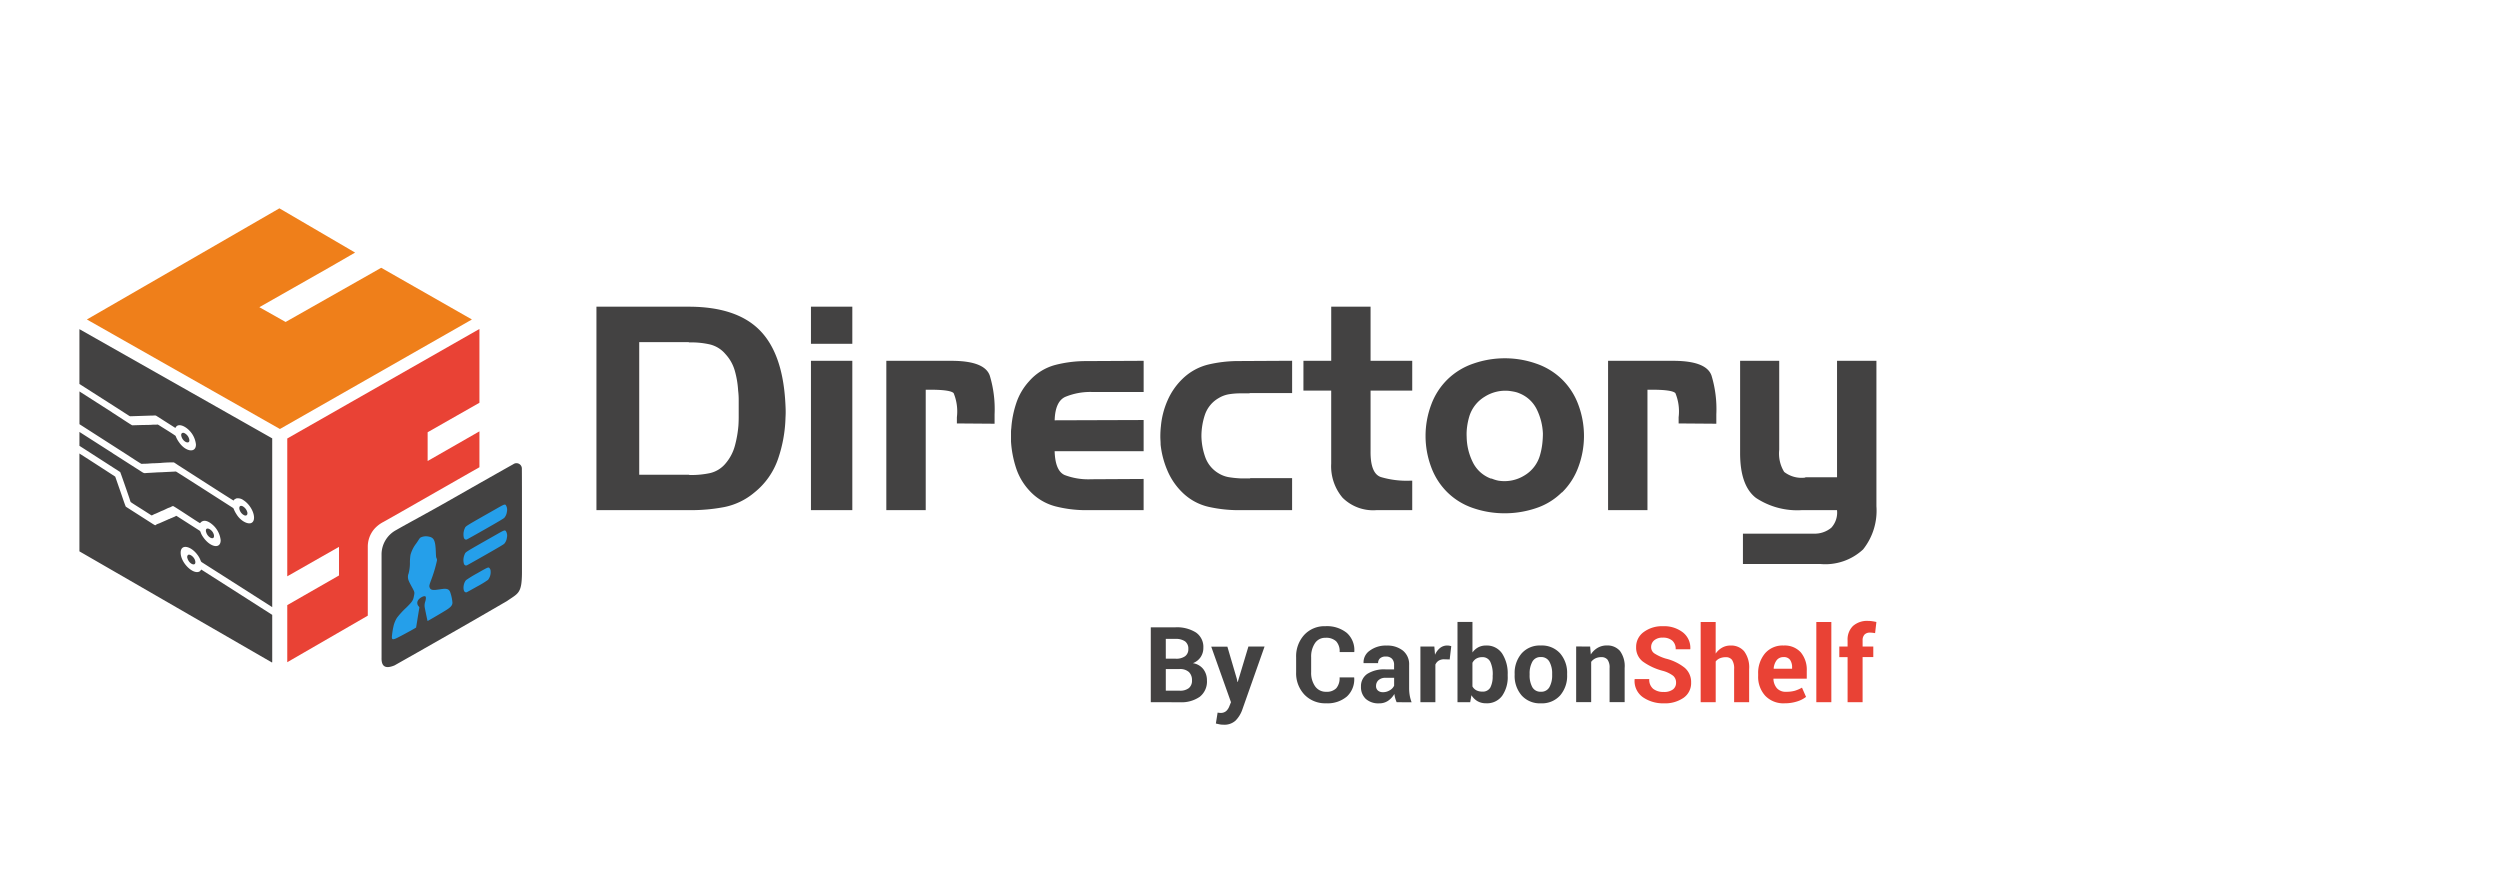
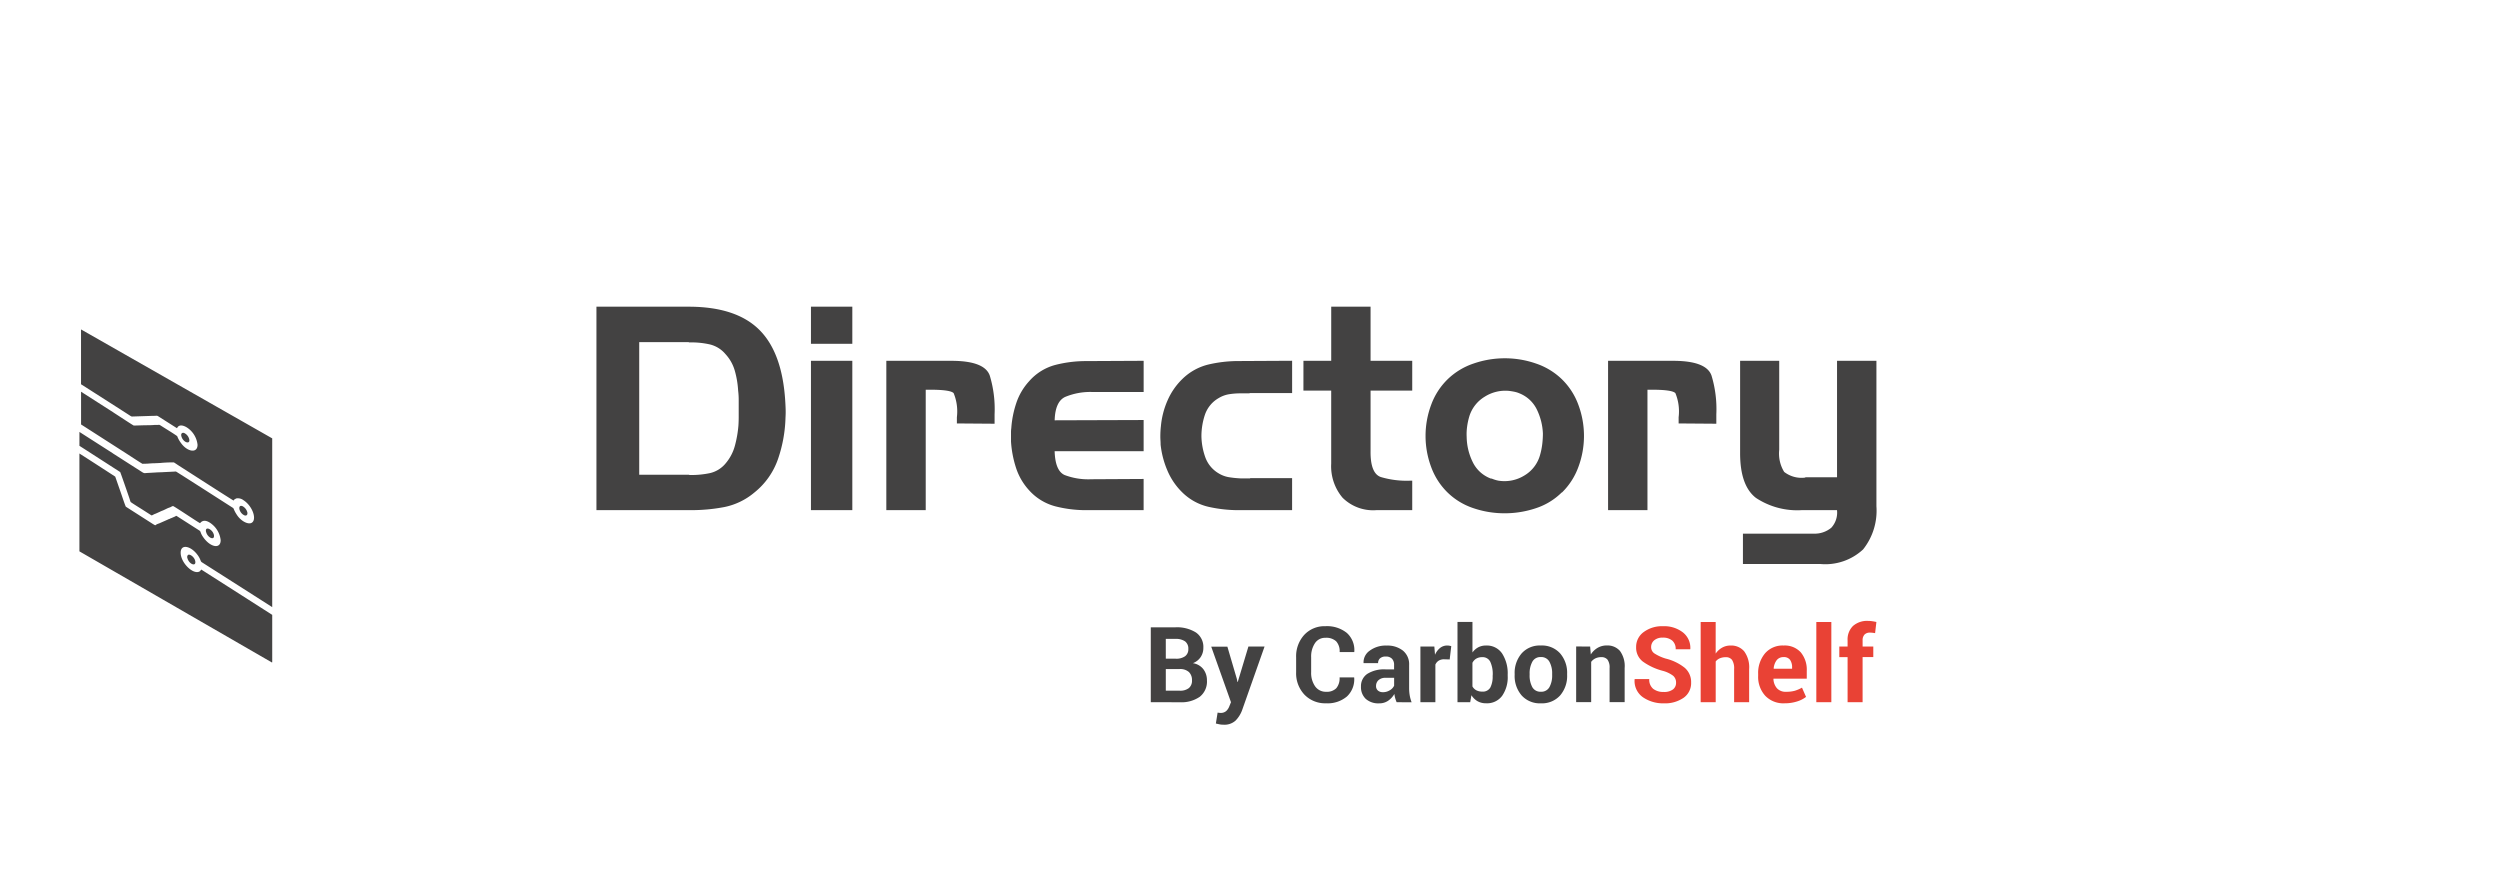
<svg xmlns="http://www.w3.org/2000/svg" width="252" height="88" viewBox="0 0 252 88">
  <g id="logo-directory-app" transform="translate(-4129 -7892)">
    <rect id="Rectangle_2498" data-name="Rectangle 2498" width="252" height="88" transform="translate(4129 7892)" fill="#fff" opacity="0" />
    <g id="Group_11322" data-name="Group 11322" transform="translate(4083 7741)">
      <g id="Group_11320" data-name="Group 11320" transform="translate(-285.688 12.88)">
        <path id="Path_22876" data-name="Path 22876" d="M-121.18-36.231a.883.883,0,0,0-.3-.7,3.048,3.048,0,0,0-1.066-.5,6.055,6.055,0,0,1-1.983-.928,1.757,1.757,0,0,1-.676-1.457,1.832,1.832,0,0,1,.762-1.517,3.089,3.089,0,0,1,1.944-.588,3.067,3.067,0,0,1,2.019.632,1.979,1.979,0,0,1,.738,1.658l-.01.031h-1.467a1.1,1.1,0,0,0-.342-.869,1.4,1.4,0,0,0-.959-.3,1.267,1.267,0,0,0-.866.27.878.878,0,0,0-.306.69.753.753,0,0,0,.331.631,4.44,4.44,0,0,0,1.146.521,4.93,4.93,0,0,1,1.9.92,1.885,1.885,0,0,1,.653,1.5,1.8,1.8,0,0,1-.757,1.529,3.286,3.286,0,0,1-2,.56,3.576,3.576,0,0,1-2.091-.607,2,2,0,0,1-.848-1.81l.01-.031h1.467a1.188,1.188,0,0,0,.394.985,1.659,1.659,0,0,0,1.068.316,1.458,1.458,0,0,0,.926-.254A.824.824,0,0,0-121.18-36.231Zm3.992-2.929a1.927,1.927,0,0,1,.648-.6,1.708,1.708,0,0,1,.849-.215,1.718,1.718,0,0,1,1.377.583,2.721,2.721,0,0,1,.5,1.8v3.328h-1.514V-37.6a1.55,1.55,0,0,0-.21-.926.746.746,0,0,0-.629-.272,1.507,1.507,0,0,0-.6.111,1.042,1.042,0,0,0-.417.319v4.107H-118.7v-8.088h1.514Zm6.948,5.009a2.524,2.524,0,0,1-1.96-.77,2.822,2.822,0,0,1-.705-1.984v-.207a3.072,3.072,0,0,1,.684-2.063,2.327,2.327,0,0,1,1.882-.8,2.178,2.178,0,0,1,1.734.692,2.735,2.735,0,0,1,.6,1.864v.783h-3.344l-.016.031a1.515,1.515,0,0,0,.35.934,1.172,1.172,0,0,0,.931.358,3.114,3.114,0,0,0,.863-.1,3.523,3.523,0,0,0,.734-.316l.409.932a2.81,2.81,0,0,1-.912.462A4.047,4.047,0,0,1-110.24-34.152Zm-.1-4.656a.841.841,0,0,0-.7.314,1.574,1.574,0,0,0-.3.832l.01.026h1.846v-.114a1.31,1.31,0,0,0-.2-.775A.748.748,0,0,0-110.338-38.808Zm4.812,4.547h-1.514v-8.088h1.514Zm1.638,0v-4.547h-.835v-1.063h.835v-.622a1.9,1.9,0,0,1,.544-1.454,2.149,2.149,0,0,1,1.529-.511,2.766,2.766,0,0,1,.392.029q.2.029.438.08l-.13,1.125q-.125-.021-.241-.036a2.085,2.085,0,0,0-.272-.016.727.727,0,0,0-.557.2.819.819,0,0,0-.189.581v.622h1.077v1.063h-1.078v4.547Z" transform="translate(621.815 243.164)" fill="#e94235" />
        <path id="Path_22877" data-name="Path 22877" d="M-377.937-33.806v-7.549h2.473a3.59,3.59,0,0,1,2.079.521,1.764,1.764,0,0,1,.747,1.548,1.65,1.65,0,0,1-.27.928,1.639,1.639,0,0,1-.788.618,1.626,1.626,0,0,1,1.063.612A1.837,1.837,0,0,1-372.276-36a1.953,1.953,0,0,1-.716,1.641,3.227,3.227,0,0,1-2.026.556Zm1.514-3.339v2.178h1.405a1.407,1.407,0,0,0,.918-.262.949.949,0,0,0,.316-.775,1.111,1.111,0,0,0-.311-.845,1.318,1.318,0,0,0-.939-.3Zm0-1.047h1.011a1.515,1.515,0,0,0,.933-.249.857.857,0,0,0,.327-.726.906.906,0,0,0-.329-.772,1.617,1.617,0,0,0-.983-.249h-.96Zm7.16,2.032.062.311h.031l1.073-3.567h1.628l-2.276,6.45a2.97,2.97,0,0,1-.648,1.014,1.663,1.663,0,0,1-1.229.412,1.9,1.9,0,0,1-.355-.031q-.163-.031-.4-.088l.176-1.1.145.021a1.07,1.07,0,0,0,.14.01.825.825,0,0,0,.576-.184,1.215,1.215,0,0,0,.311-.459l.176-.436-1.991-5.6h1.628Zm11.821-.145.01.031a2.363,2.363,0,0,1-.736,1.892,3.006,3.006,0,0,1-2.09.685,2.894,2.894,0,0,1-2.193-.874,3.134,3.134,0,0,1-.835-2.259v-1.5a3.192,3.192,0,0,1,.814-2.259,2.775,2.775,0,0,1,2.136-.879,3.186,3.186,0,0,1,2.157.674,2.321,2.321,0,0,1,.757,1.9l-.01.031H-358.9a1.484,1.484,0,0,0-.35-1.081,1.46,1.46,0,0,0-1.081-.355,1.22,1.22,0,0,0-1.06.547,2.419,2.419,0,0,0-.381,1.413v1.509a2.347,2.347,0,0,0,.4,1.422,1.306,1.306,0,0,0,1.117.55,1.329,1.329,0,0,0,1.014-.355,1.545,1.545,0,0,0,.334-1.091Zm4.288,2.5a3.183,3.183,0,0,1-.143-.4,2.813,2.813,0,0,1-.086-.436,2.076,2.076,0,0,1-.618.679,1.546,1.546,0,0,1-.913.27,1.9,1.9,0,0,1-1.358-.454,1.625,1.625,0,0,1-.477-1.237,1.479,1.479,0,0,1,.635-1.278,3.171,3.171,0,0,1,1.853-.454h.849v-.446a.873.873,0,0,0-.212-.627.834.834,0,0,0-.632-.223.822.822,0,0,0-.568.179.625.625,0,0,0-.2.49h-1.457l-.01-.031a1.423,1.423,0,0,1,.62-1.226,2.691,2.691,0,0,1,1.714-.516,2.512,2.512,0,0,1,1.636.508,1.77,1.77,0,0,1,.625,1.457v2.317a4.379,4.379,0,0,0,.06.741,3.72,3.72,0,0,0,.191.69Zm-1.384-1.011a1.29,1.29,0,0,0,.705-.2,1.061,1.061,0,0,0,.425-.456v-.793h-.849a1.008,1.008,0,0,0-.728.238.784.784,0,0,0-.246.586.585.585,0,0,0,.184.454.728.728,0,0,0,.51.169Zm6.73-3.3-.555-.016a1.008,1.008,0,0,0-.555.14.888.888,0,0,0-.332.394v3.79h-1.509v-5.61h1.405l.067.83a1.77,1.77,0,0,1,.511-.687,1.139,1.139,0,0,1,.723-.246,1.132,1.132,0,0,1,.21.018q.1.018.194.044Zm5.849,1.659a3.282,3.282,0,0,1-.56,2.007,1.894,1.894,0,0,1-1.618.752,1.71,1.71,0,0,1-.858-.207,1.773,1.773,0,0,1-.62-.607l-.125.705h-1.281v-8.088h1.509v3.075a1.714,1.714,0,0,1,.583-.519,1.63,1.63,0,0,1,.78-.181,1.858,1.858,0,0,1,1.628.806,3.7,3.7,0,0,1,.56,2.149Zm-1.509-.109a2.921,2.921,0,0,0-.241-1.3.846.846,0,0,0-.822-.48,1.13,1.13,0,0,0-.6.148,1.024,1.024,0,0,0-.384.423V-35.4a.962.962,0,0,0,.386.389,1.243,1.243,0,0,0,.6.135.861.861,0,0,0,.819-.412,2.4,2.4,0,0,0,.233-1.169Zm2.209-.1a3.01,3.01,0,0,1,.7-2.056,2.44,2.44,0,0,1,1.939-.8,2.467,2.467,0,0,1,1.95.8,2.994,2.994,0,0,1,.7,2.058v.109a3,3,0,0,1-.7,2.061,2.455,2.455,0,0,1-1.942.8,2.462,2.462,0,0,1-1.947-.8,3,3,0,0,1-.7-2.061Zm1.509.109a2.441,2.441,0,0,0,.27,1.231.931.931,0,0,0,.871.463.922.922,0,0,0,.858-.467,2.424,2.424,0,0,0,.272-1.229v-.109a2.4,2.4,0,0,0-.275-1.218.93.93,0,0,0-.866-.472.918.918,0,0,0-.858.474,2.421,2.421,0,0,0-.272,1.216Zm6.1-2.862.067.8a2.051,2.051,0,0,1,.69-.669,1.79,1.79,0,0,1,.918-.238,1.668,1.668,0,0,1,1.327.547,2.593,2.593,0,0,1,.477,1.729v3.437h-1.519v-3.432a1.343,1.343,0,0,0-.21-.853.774.774,0,0,0-.63-.251,1.322,1.322,0,0,0-.594.127,1.158,1.158,0,0,0-.422.349v4.06h-1.514v-5.61Z" transform="translate(825.624 242.709)" fill="#434242" />
      </g>
      <path id="Path_22914" data-name="Path 22914" d="M9.768-94.776h9.4q4.684.029,7,2.314t2.628,7.141q.029.428.043.857t-.014.885a13.9,13.9,0,0,1-.744,4.127,7.436,7.436,0,0,1-2.4,3.413,6.777,6.777,0,0,1-3.013,1.457,17.684,17.684,0,0,1-3.385.314H9.768Zm9.312,3.57h-5v13.368h5a.284.284,0,0,0,.129.029h.129a9.093,9.093,0,0,0,1.842-.186,2.875,2.875,0,0,0,1.585-.957,4.577,4.577,0,0,0,.957-1.8,11.312,11.312,0,0,0,.357-2.028q.029-.428.029-.857v-1.757a7.477,7.477,0,0,0-.057-.928,9.268,9.268,0,0,0-.328-1.971,4.132,4.132,0,0,0-.957-1.714,2.957,2.957,0,0,0-1.586-.971,8.466,8.466,0,0,0-1.842-.2H19.08ZM35.561-74.267h-4.17V-89.32h4.17Zm0-16.767h-4.17v-3.742h4.17Zm3.428,1.714h6.684q3.228.029,3.742,1.485a11.673,11.673,0,0,1,.486,3.913v.943l-3.8-.029v-.628a4.823,4.823,0,0,0-.328-2.428q-.328-.343-2.385-.344h-.428v12.14H38.988ZM59.126-74.267a12.4,12.4,0,0,1-3.1-.386,5.405,5.405,0,0,1-2.642-1.614,6.139,6.139,0,0,1-1.328-2.285,10.774,10.774,0,0,1-.5-2.628v-.957a2.725,2.725,0,0,1,.029-.386,10.086,10.086,0,0,1,.5-2.528,6.126,6.126,0,0,1,1.3-2.214,5.325,5.325,0,0,1,2.642-1.642,12.4,12.4,0,0,1,3.1-.386l5.8-.029v3.142H59.669a6.563,6.563,0,0,0-2.656.5q-1,.471-1.057,2.356l8.969-.029v3.142H55.955q.057,1.971,1,2.4a6.684,6.684,0,0,0,2.685.428l5.284-.029v3.142Zm16.538-3.228h4.227v3.228h-5.4A13.785,13.785,0,0,1,71.48-74.6a5.54,5.54,0,0,1-2.642-1.442,6.738,6.738,0,0,1-1.515-2.214,9.066,9.066,0,0,1-.686-2.614q0-.2-.014-.414t-.014-.414q0-.257.014-.514t.043-.514a8.254,8.254,0,0,1,.657-2.571,6.778,6.778,0,0,1,1.515-2.2,5.65,5.65,0,0,1,2.642-1.457,13.236,13.236,0,0,1,3.013-.343l5.4-.029v3.256H75.664a.584.584,0,0,1-.186.029h-.814a7.134,7.134,0,0,0-1.114.087,2.907,2.907,0,0,0-1.028.371,3.081,3.081,0,0,0-1.414,1.685,6.825,6.825,0,0,0-.357,2.2,6.641,6.641,0,0,0,.4,2.128,3.094,3.094,0,0,0,1.371,1.614,2.907,2.907,0,0,0,1.028.371,10.5,10.5,0,0,0,1.114.114h1Zm5.37-11.825h2.8v-5.456H87.8v5.456H92v3H87.8v6.084q-.029,2.257,1.028,2.628a9.1,9.1,0,0,0,2.913.371H92v2.97H88.375a4.363,4.363,0,0,1-3.4-1.257,4.909,4.909,0,0,1-1.143-3.428V-86.32h-2.8Zm26.05,13.254a6.624,6.624,0,0,1-2.614,1.6,9.832,9.832,0,0,1-3.156.514,9.7,9.7,0,0,1-3.142-.514,6.807,6.807,0,0,1-2.6-1.571,6.905,6.905,0,0,1-1.672-2.6,8.949,8.949,0,0,1-.557-3.113,8.949,8.949,0,0,1,.557-3.113,6.9,6.9,0,0,1,1.672-2.6,6.939,6.939,0,0,1,2.614-1.585,9.59,9.59,0,0,1,3.156-.528,9.506,9.506,0,0,1,3.128.528,6.939,6.939,0,0,1,2.614,1.585,6.9,6.9,0,0,1,1.671,2.6,8.949,8.949,0,0,1,.557,3.113,8.949,8.949,0,0,1-.558,3.113,6.9,6.9,0,0,1-1.671,2.6Zm-7.112-1.4a3.874,3.874,0,0,0,.386.143,2.757,2.757,0,0,0,.357.087,3.812,3.812,0,0,0,2.571-.514,3.467,3.467,0,0,0,1.6-2.085,6.724,6.724,0,0,0,.214-1.043,8.867,8.867,0,0,0,.071-1.128,6.084,6.084,0,0,0-.6-2.385,3.306,3.306,0,0,0-1.742-1.642,2.575,2.575,0,0,0-.543-.171q-.286-.057-.543-.087a3.887,3.887,0,0,0-2.456.6,3.52,3.52,0,0,0-1.542,2,6.83,6.83,0,0,0-.214,1.014,5.5,5.5,0,0,0-.043,1.043,5.923,5.923,0,0,0,.614,2.528,3.307,3.307,0,0,0,1.871,1.671ZM111.74-89.32h6.685q3.228.029,3.742,1.485a11.673,11.673,0,0,1,.486,3.913v.943l-3.8-.029v-.628a4.823,4.823,0,0,0-.328-2.428q-.328-.343-2.386-.344h-.428v12.14h-3.97Zm19.88,11.74h3.2V-89.32h3.97v14.653a6.266,6.266,0,0,1-1.342,4.356,5.586,5.586,0,0,1-4.313,1.471h-7.8V-71.9h7.112a2.615,2.615,0,0,0,1.8-.6,2.264,2.264,0,0,0,.571-1.771h-3.513A7.537,7.537,0,0,1,126.65-75.5q-1.6-1.228-1.6-4.513V-89.32h3.942v8.969a3.541,3.541,0,0,0,.5,2.229,2.854,2.854,0,0,0,2.128.571Z" transform="translate(96.353 276.691)" fill="#434242" />
      <g id="Group_10775" data-name="Group 10775" transform="translate(54 172)">
        <g id="Group_10773" data-name="Group 10773" transform="translate(0 0)">
-           <path id="Path_22867" data-name="Path 22867" d="M1933.88,5338.385l-.011.005v17l-1.762-1.126h0l-5.333-3.4c-.161-.1-.085-.291-.475-.794-.669-.862-1.653-1.065-1.658-.174-.007,1.027,1.268,2.251,1.9,1.9.084-.046.112-.131.183-.19l4.7,3v0l2.446,1.564v4.777l-.035.02-9.7-5.6-9.7-5.6v-9.863c1.257.8,3.486,2.249,3.61,2.331l.527,1.508c.131.367.417,1.258.54,1.521l2.639,1.688c.472.3.275.158.566.054.059-.021.1-.04.155-.055l.878-.387a.606.606,0,0,1,.152-.061c.054-.017.089-.049.146-.07a.482.482,0,0,0,.077-.028l.374-.161c.054-.03.055-.095.175-.018l2.259,1.445c.167.106.057.219.412.712.711.99,1.729,1.17,1.729.264a2.4,2.4,0,0,0-.86-1.6c-.882-.732-1.194-.116-1.218-.12-.091-.013-2.59-1.7-2.727-1.729a.813.813,0,0,0-.223.1c-.073.034-.131.052-.23.087-.171.063-.457.229-.652.293q-.114.044-.223.1l-.326.147c-.036.018-.073.034-.111.049a.826.826,0,0,0-.116.043l-.216.109c-.054.032-.081.011-.174-.049l-.712-.455c-.308-.2-1.022-.632-1.285-.828-.046-.105-.088-.258-.125-.372-.11-.325-.88-2.553-.93-2.648-.274-.175-2.809-1.811-4.109-2.645v-1.4l3.355,2.146v.007l2.97,1.9c.218.139.253.1.491.085l.839-.047c.274-.024.568-.019.844-.039l1.054-.052c.082,0,.134-.041.252.035,1.9,1.2,3.773,2.41,5.664,3.618.123.08.047.169.4.705.4.623,1.088.969,1.438.828.625-.254.2-1.681-.781-2.31a.916.916,0,0,0-.731-.169.353.353,0,0,1-.048.029l-.139.082c-.032.027-.045.068-.072.1-.271-.144-5.041-3.217-5.554-3.545-.12-.076-.358-.244-.462-.3a12.357,12.357,0,0,0-1.379.059l-.551.025c-.044,0-.1,0-.141,0l-.409.026c-.227.026-.459.02-.689.031a.2.2,0,0,1-.161-.027c-.251-.143-1.1-.7-1.393-.892l-4.794-3.075v-3.3l3.28,2.1v.006c.627.4,1.918,1.261,2.039,1.307l.955-.028c.344-.01.786,0,1.112-.034l.328,0c.158-.005.13-.064.376.1.438.281,1.246.768,1.6,1.027a2.689,2.689,0,0,0,.367.672c.632.911,1.685,1.106,1.685.2a2.378,2.378,0,0,0-.889-1.614c-.388-.309-.791-.415-1.014-.267-.09.059-.1.11-.175.208l-1.916-1.22a.313.313,0,0,0-.217-.031c-.068,0-.129.005-.192.01s-.129,0-.2,0l-1.943.063c-.094,0-.1.014-.251-.083-.757-.491-3.165-2.03-4.949-3.169v-5.526Zm-2.835,7.742c.186.09.364-.005.32-.278a.969.969,0,0,0-.486-.633C1930.365,5345,1930.489,5345.861,1931.045,5346.127Zm-6.33-7.96c.166.645.935.869.785.281a.931.931,0,0,0-.507-.611c-.179-.062-.356.031-.279.33Zm2.49,9.639c.139.6.9.923.786.3a.911.911,0,0,0-.5-.608c-.208-.079-.361,0-.29.312Zm-1.888,2.633c.164.643.917.907.793.307-.093-.448-.594-.758-.738-.607a.3.3,0,0,0-.055.3Z" transform="translate(-1914.43 -5315.191)" fill="#434242" fill-rule="evenodd" />
-           <path id="Path_22866" data-name="Path 22866" d="M2014.525,4033.51l7.63,4.46-2.509,1.449-7.142,4.057,2.647,1.489,9.637-5.463,9.142,5.212-19.353,11.039-19.458-11.039,9.7-5.6Z" transform="translate(-1994.362 -4033.51)" fill="#ef7f1a" fill-rule="evenodd" />
-           <path id="Subtraction_4" data-name="Subtraction 4" d="M0,33.591H0V27.837l5.216-2.989V21.963L0,24.933V11.041L19.371,0V7.439l-5.221,2.973v2.9l5.221-2.991v3.618c-1.309.743-2.912,1.659-4.461,2.544h0c-2.419,1.381-4.7,2.687-5.238,2.979a3.14,3.14,0,0,0-.928.734,2.751,2.751,0,0,0-.627,1.763v6.941L0,33.591Z" transform="translate(20.956 12.159)" fill="#e94235" />
+           <path id="Path_22867" data-name="Path 22867" d="M1933.88,5338.385l-.011.005v17l-1.762-1.126h0l-5.333-3.4c-.161-.1-.085-.291-.475-.794-.669-.862-1.653-1.065-1.658-.174-.007,1.027,1.268,2.251,1.9,1.9.084-.046.112-.131.183-.19l4.7,3v0l2.446,1.564v4.777l-.035.02-9.7-5.6-9.7-5.6v-9.863c1.257.8,3.486,2.249,3.61,2.331l.527,1.508c.131.367.417,1.258.54,1.521l2.639,1.688c.472.3.275.158.566.054.059-.021.1-.04.155-.055l.878-.387a.606.606,0,0,1,.152-.061c.054-.017.089-.049.146-.07a.482.482,0,0,0,.077-.028l.374-.161c.054-.03.055-.095.175-.018l2.259,1.445c.167.106.057.219.412.712.711.99,1.729,1.17,1.729.264a2.4,2.4,0,0,0-.86-1.6c-.882-.732-1.194-.116-1.218-.12-.091-.013-2.59-1.7-2.727-1.729a.813.813,0,0,0-.223.1c-.073.034-.131.052-.23.087-.171.063-.457.229-.652.293q-.114.044-.223.1l-.326.147c-.036.018-.073.034-.111.049a.826.826,0,0,0-.116.043l-.216.109c-.054.032-.081.011-.174-.049l-.712-.455c-.308-.2-1.022-.632-1.285-.828-.046-.105-.088-.258-.125-.372-.11-.325-.88-2.553-.93-2.648-.274-.175-2.809-1.811-4.109-2.645v-1.4l3.355,2.146v.007l2.97,1.9c.218.139.253.1.491.085l.839-.047c.274-.024.568-.019.844-.039l1.054-.052c.082,0,.134-.041.252.035,1.9,1.2,3.773,2.41,5.664,3.618.123.08.047.169.4.705.4.623,1.088.969,1.438.828.625-.254.2-1.681-.781-2.31a.916.916,0,0,0-.731-.169.353.353,0,0,1-.048.029l-.139.082c-.032.027-.045.068-.072.1-.271-.144-5.041-3.217-5.554-3.545-.12-.076-.358-.244-.462-.3a12.357,12.357,0,0,0-1.379.059l-.551.025c-.044,0-.1,0-.141,0l-.409.026c-.227.026-.459.02-.689.031c-.251-.143-1.1-.7-1.393-.892l-4.794-3.075v-3.3l3.28,2.1v.006c.627.4,1.918,1.261,2.039,1.307l.955-.028c.344-.01.786,0,1.112-.034l.328,0c.158-.005.13-.064.376.1.438.281,1.246.768,1.6,1.027a2.689,2.689,0,0,0,.367.672c.632.911,1.685,1.106,1.685.2a2.378,2.378,0,0,0-.889-1.614c-.388-.309-.791-.415-1.014-.267-.09.059-.1.11-.175.208l-1.916-1.22a.313.313,0,0,0-.217-.031c-.068,0-.129.005-.192.01s-.129,0-.2,0l-1.943.063c-.094,0-.1.014-.251-.083-.757-.491-3.165-2.03-4.949-3.169v-5.526Zm-2.835,7.742c.186.09.364-.005.32-.278a.969.969,0,0,0-.486-.633C1930.365,5345,1930.489,5345.861,1931.045,5346.127Zm-6.33-7.96c.166.645.935.869.785.281a.931.931,0,0,0-.507-.611c-.179-.062-.356.031-.279.33Zm2.49,9.639c.139.6.9.923.786.3a.911.911,0,0,0-.5-.608c-.208-.079-.361,0-.29.312Zm-1.888,2.633c.164.643.917.907.793.307-.093-.448-.594-.758-.738-.607a.3.3,0,0,0-.055.3Z" transform="translate(-1914.43 -5315.191)" fill="#434242" fill-rule="evenodd" />
        </g>
        <g id="Group_10771" data-name="Group 10771" transform="translate(30.456 25.685)">
          <g id="Group-10770" transform="translate(0 0)">
-             <path id="Path_22913" data-name="Path 22913" d="M7.569-871.873c-2.694,1.536-4.438,2.449-5.593,3.118A2.785,2.785,0,0,0,.5-866.248v10.381c-.03,1.122.678,1.009,1.3.759,1.1-.62,3.09-1.746,5.809-3.3,2.507-1.428,4.489-2.589,5.533-3.189,1.138-.794,1.5-.751,1.511-2.873,0-.949,0-2.431,0-4.686,0-2.98,0-4.792-.01-5.749a.546.546,0,0,0-.86-.489C12.8-874.844,10.559-873.577,7.569-871.873Z" transform="translate(-0.495 875.499)" fill="#434242" />
-             <path id="Path_22913-2" data-name="Path 22913" d="M11.469.052a.875.875,0,0,1,.113.683,1.114,1.114,0,0,1-.265.611c-.076.075-.571.371-1.891,1.122C8.441,3.03,7.6,3.5,7.55,3.522c-.158.057-.28-.034-.322-.248a1.562,1.562,0,0,1-.021-.259,1.488,1.488,0,0,1,.125-.6c.122-.259-.1-.119,3.156-1.97.818-.467.868-.486.985-.392Zm0,2.607a.875.875,0,0,1,.113.683,1.114,1.114,0,0,1-.265.611c-.075.076-.57.371-1.891,1.122C8.441,5.638,7.6,6.109,7.55,6.13c-.158.057-.28-.034-.322-.248A1.564,1.564,0,0,1,7.2,5.623a1.488,1.488,0,0,1,.125-.6c.122-.259-.1-.119,3.156-1.97.818-.467.868-.486.985-.392Zm-7.78.573c.544.093.685.388.73,1.538.02.483.025.545.072.641a.359.359,0,0,1,.047.178.3.3,0,0,1-.007.07,13.518,13.518,0,0,1-.585,1.955c-.183.5-.2.579-.165.708.072.255.251.327.683.276.136-.018.368-.047.51-.07.533-.08.752-.013.881.272a4.284,4.284,0,0,1,.239,1.082c0,.278-.158.466-.66.778-.422.263-1.839,1.093-1.848,1.082s-.273-1.262-.292-1.412a1.323,1.323,0,0,1-.009-.146,1.23,1.23,0,0,1,.077-.426c.07-.244.075-.439.013-.49-.138-.11-.61.142-.754.4a.489.489,0,0,0,.075.6l.068.1-.081.484c-.043.265-.118.725-.165,1.018l-.088.533-.142.085C1.936,12.7.572,13.432.4,13.5c-.325.138-.412.106-.412-.151A7.885,7.885,0,0,1,.168,12.2a2.835,2.835,0,0,1,.337-.787,8.271,8.271,0,0,1,.932-1.016c.633-.63.691-.716.789-1.228.061-.312.054-.348-.176-.772-.389-.71-.438-.836-.441-1.105V7.256a.723.723,0,0,1,.063-.293,4.185,4.185,0,0,0,.135-1.2,5.812,5.812,0,0,1,.057-.683,3.349,3.349,0,0,1,.57-1.143c.043-.057.145-.206.226-.335.12-.191.171-.246.256-.293a1.265,1.265,0,0,1,.773-.078h0ZM9.832,6.415a.448.448,0,0,1,.111.284c0,.038.005.078.005.117a1.266,1.266,0,0,1-.267.78,10.076,10.076,0,0,1-1.1.668c-.558.316-1.037.581-1.067.589l-.039,0a.224.224,0,0,1-.079-.013c-.285-.11-.231-.912.083-1.228a12.256,12.256,0,0,1,1.1-.674c1.1-.628,1.146-.649,1.252-.526h0Z" transform="translate(1.056 4.17)" fill="#259fea" />
-           </g>
+             </g>
        </g>
      </g>
    </g>
  </g>
</svg>